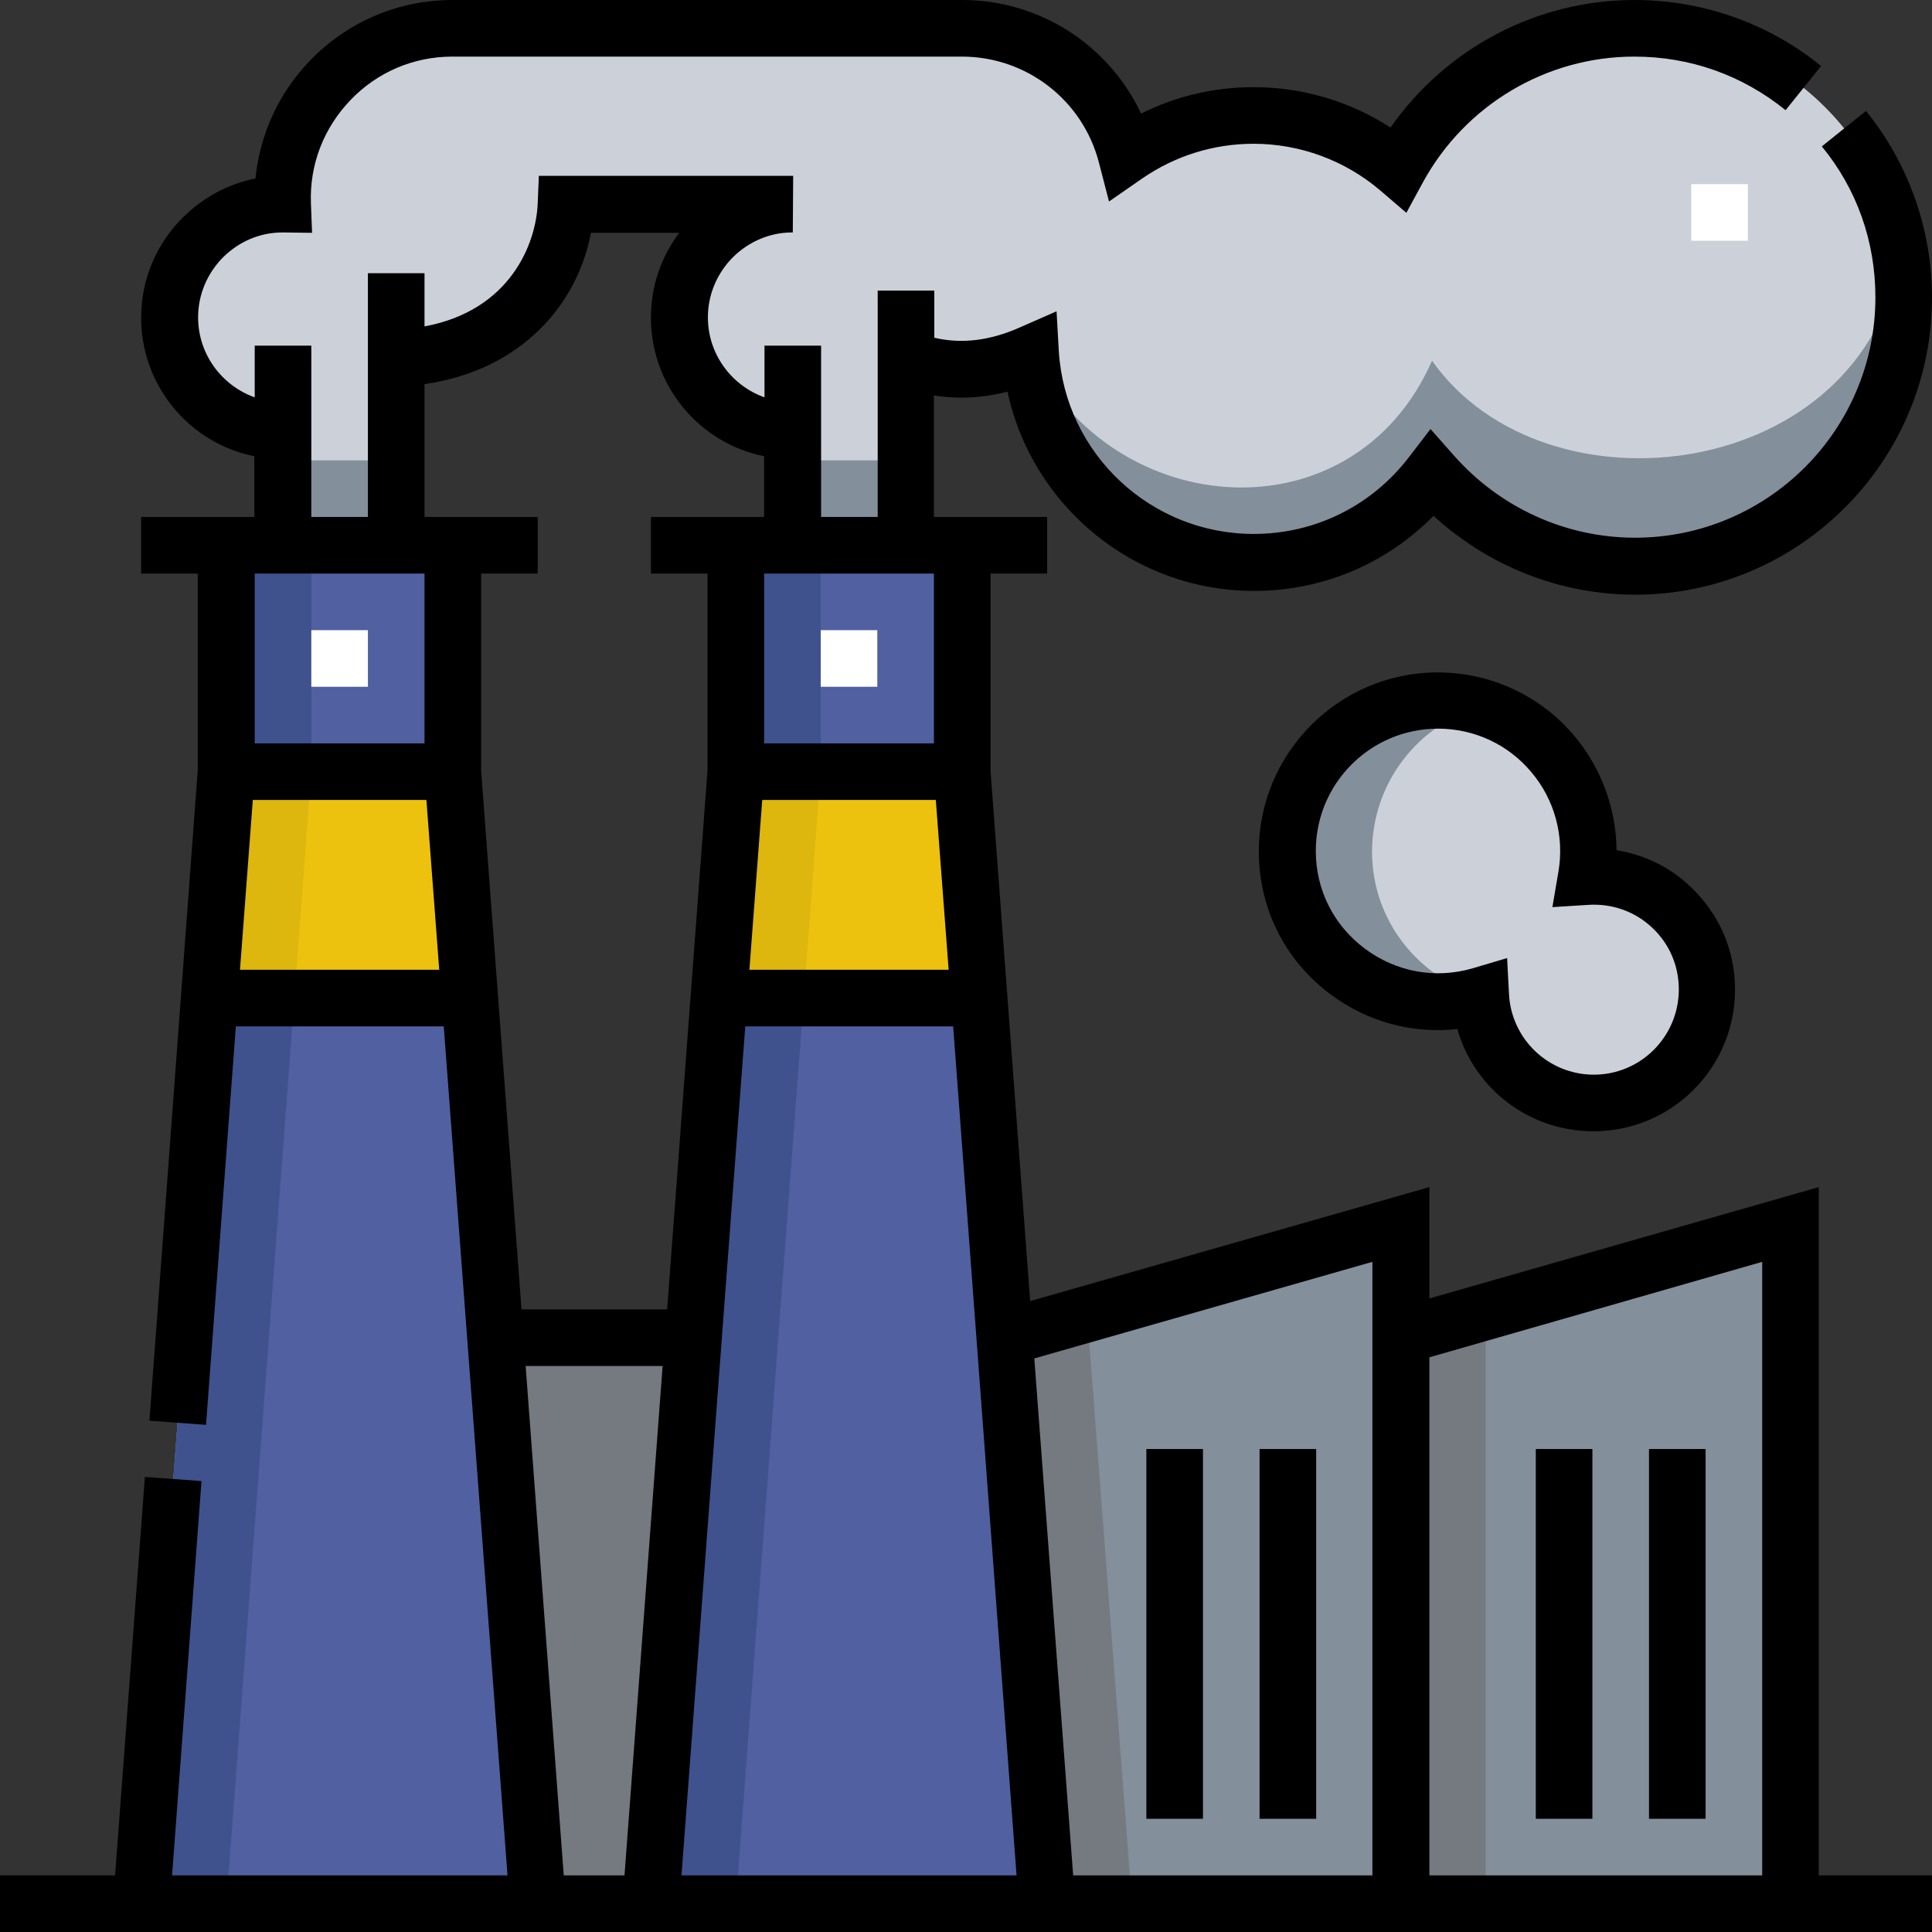
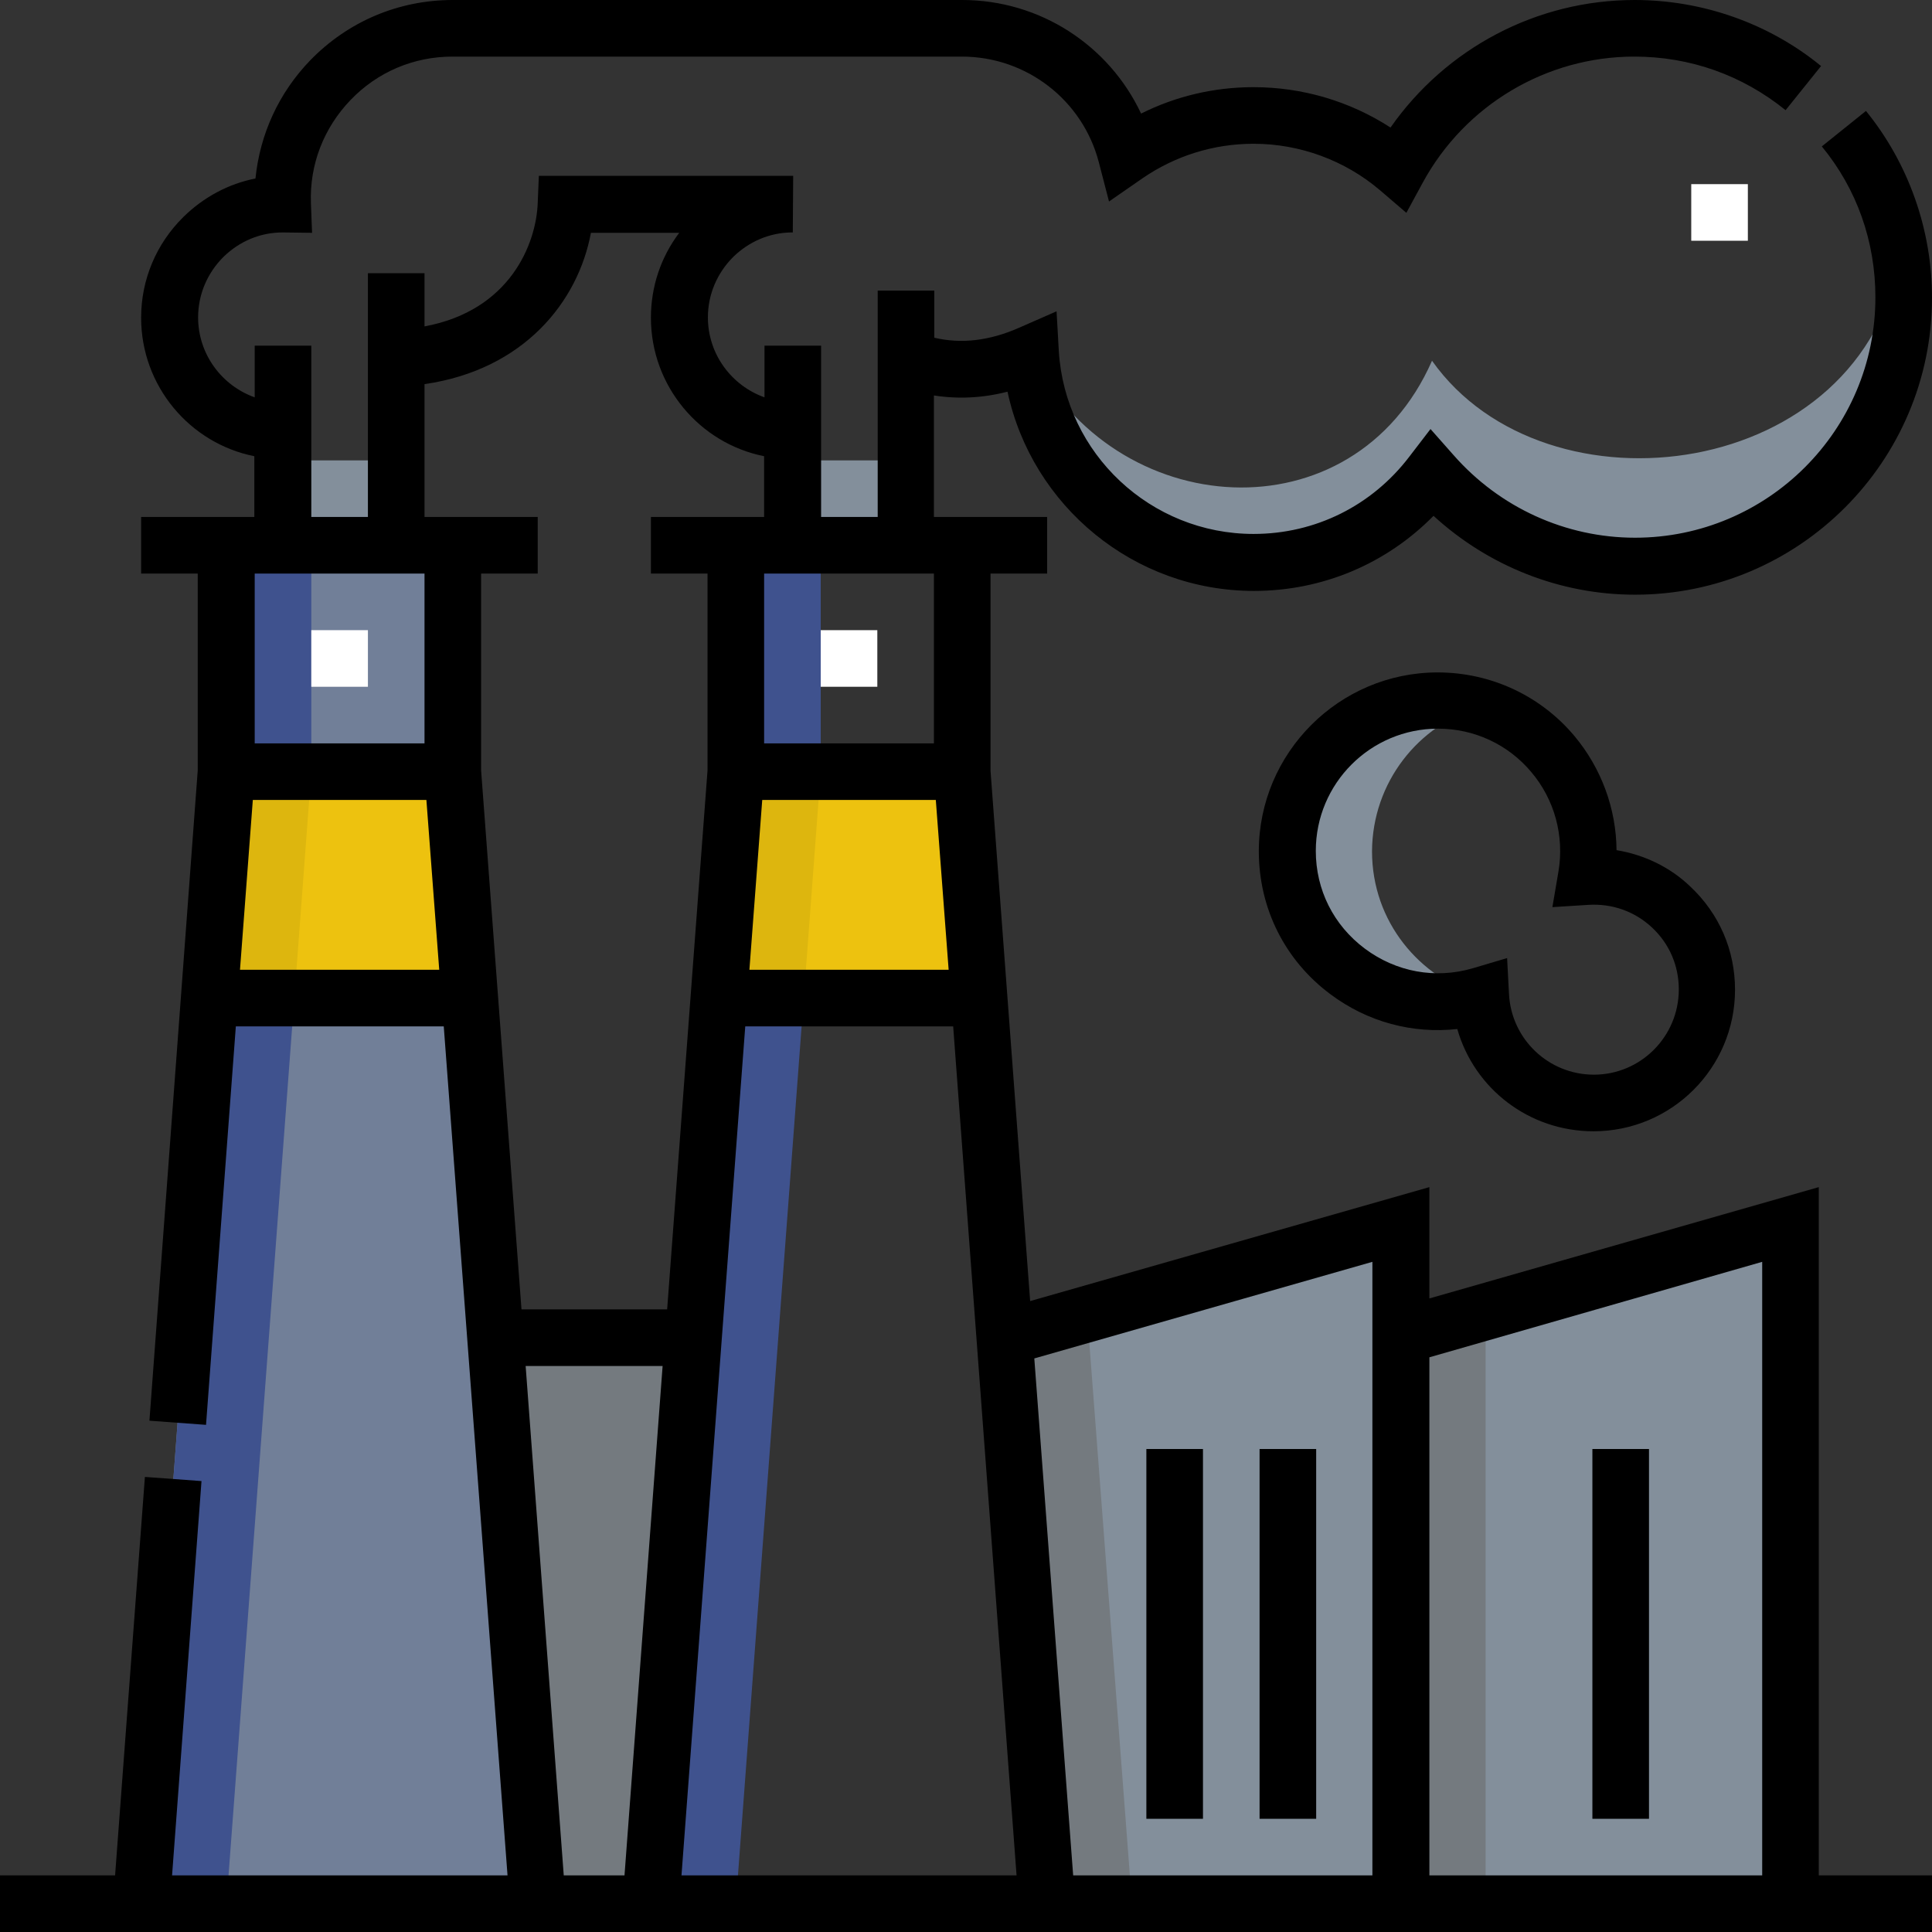
<svg xmlns="http://www.w3.org/2000/svg" version="1.1" id="Capa_1" x="0px" y="0px" viewBox="0 0 512 512" style="enable-background:new 0 0 512 512;" xml:space="preserve">
  <rect x="0" y="0" width="512" height="512" fill="#333333" stroke="none" />
  <style type="text/css">
	.st0{fill-rule:evenodd;clip-rule:evenodd;fill:#CCD1D9;}
	.st1{fill-rule:evenodd;clip-rule:evenodd;fill:#717F98;}
	.st2{fill-rule:evenodd;clip-rule:evenodd;fill:#747A7F;}
	.st3{fill-rule:evenodd;clip-rule:evenodd;fill:#838F9B;}
	.st4{fill-rule:evenodd;clip-rule:evenodd;fill:#5060A0;}
	.st5{fill-rule:evenodd;clip-rule:evenodd;fill:#EDC20F;}
	.st6{fill-rule:evenodd;clip-rule:evenodd;fill:#DDB60E;}
	.st7{fill-rule:evenodd;clip-rule:evenodd;fill:#3F528E;}
	.st8{fill:#FFFFFF;}
</style>
-   <path class="st0" d="M105,94.9c33.2-1.4,44.4-25.5,45-40.8h59.6c-16.3,0.1-29.5,13.7-29.5,30c0,16.6,13.4,30,30,30v30.4h30V94.9  c11.1,4.5,22.2,3.6,33.2-1.3c2,30.9,27.7,55.4,59.1,55.4c19.3,0,36.4-9.2,47.2-23.5c13.1,15,32.3,24.4,53.7,24.4  c39.3,0,71.2-31.9,71.2-71.2S472.6,7.5,433.2,7.5c-27,0-50.5,15-62.6,37.2c-10.3-8.8-23.7-14.1-38.4-14.1  c-12.5,0-24.2,3.9-33.7,10.6c-5-19.3-22.6-33.6-43.5-33.6H120c-25.5,0-45.9,21.2-45,46.6c-16.5-0.1-30,13.6-30,30  c0,16.6,13.4,30,30,30v30.4h30L105,94.9z M422.4,292.3c16.6,0,30-13.4,30-30c0-17.4-14.7-31.1-32.1-30c4.1-24.3-14.5-46.6-39.3-46.6  c-22,0-39.9,17.9-39.9,39.9c0,26.8,25.9,45.8,51.2,38.2C393.2,279.7,406.3,292.3,422.4,292.3L422.4,292.3z" />
  <path class="st1" d="M55.5,264.5h69l-4.5-60H60L55.5,264.5z" />
  <path class="st1" d="M37.5,504.5h105l-18-240h-69L37.5,504.5z M60,204.5h60v-60H60V204.5z" />
  <path class="st2" d="M142.5,504.5h30l11.2-150h-52.5L142.5,504.5z" />
  <path class="st3" d="M277.5,504.5h197v-180L371.2,354v-29.5l-105,30L277.5,504.5z" />
  <path class="st1" d="M55.5,264.5H78l4.5-60H60L55.5,264.5z" />
-   <path class="st1" d="M37.5,504.5H60l18-240H55.5L37.5,504.5z M60,204.5h22.5v-60H60V204.5z" />
-   <path class="st4" d="M37.5,504.5h105l-18-240h-69L37.5,504.5z M172.5,504.5h105l-18-240h-69L172.5,504.5z M195,204.5h60v-60h-60  V204.5z M60,204.5h60v-60H60V204.5z" />
  <path class="st5" d="M190.5,264.5h69l-4.5-60h-60L190.5,264.5z M55.5,264.5h69l-4.5-60H60L55.5,264.5z" />
  <path class="st6" d="M55.5,264.5H78l4.5-60H60L55.5,264.5z M190.5,264.5H213l4.5-60H195L190.5,264.5z" />
  <path class="st7" d="M37.5,504.5H60l18-240H55.5L37.5,504.5z M172.5,504.5H195l18-240h-22.5L172.5,504.5z M195,204.5h22.5v-60H195  V204.5z M60,204.5h22.5v-60H60V204.5z" />
  <path class="st2" d="M277.5,504.5H300l-11.9-156.3l-21.9,6.3L277.5,504.5z M371.2,504.5h22.5V347.6l-22.5,6.4V504.5z" />
  <path class="st3" d="M210,122v22.5h30V122L210,122z M392.3,187.3c-25.3-7.4-51.2,11.5-51.2,38.3c0,26.8,25.9,45.7,51.2,38.3  c-16.1-4.8-28.7-19.6-28.7-38.3C363.7,207.4,375.8,192.1,392.3,187.3L392.3,187.3z M273.2,93.7c2,30.9,27.7,55.4,59.1,55.4  c19.3,0,36.4-9.2,47.2-23.5c13.1,15,32.3,24.4,53.7,24.4c44,0,77.2-39.4,70.4-82.5c-9.5,60-93.9,70.8-124.1,28.1  C358.7,142.9,295.2,138.4,273.2,93.7z M75,144.5h30V122H75V144.5z" />
  <path class="st8" d="M232.5,182h-15v-15h15V182z M97.5,182h-15v-15h15V182z M463.2,63.8h-15v-15h15V63.8z" />
  <path d="M482,497V314.6l-103.2,29.5v-29.5L273,344.8l-10.5-140.5V152h15v-15h-30v-32.2c6.4,1,12.9,0.7,19.5-1  c6.5,30.3,33.5,52.8,65.3,52.8c18.2,0,35.1-7.2,47.6-19.9c14.5,13.3,33.5,20.9,53.4,20.9c43.4,0,78.7-35.3,78.7-78.7  c0-18-6.2-35.6-17.5-49.5l-11.7,9.4C492.1,50.1,497,64,497,78.8c0,35.2-28.6,63.7-63.7,63.7c-18.4,0-35.9-8-48.1-21.9l-6.1-6.9  l-5.6,7.3c-9.9,13-24.9,20.5-41.3,20.5c-27.2,0-49.9-21.2-51.6-48.4L280,82.5l-9.8,4.3c-7.9,3.5-15.4,4.4-22.6,2.7V77h-15v60h-15  V91.6h-15v13.7c-8.7-3.1-15-11.4-15-21.2c0-6,2.4-11.7,6.7-16c4.2-4.1,9.6-6.4,15.3-6.5h0.5l0.1-15c-0.2,0-0.4,0-0.6,0h-66.8  l-0.3,7.2c-0.4,10.8-7.3,28.5-30,32.7V72.4h-15V137h-15V91.6h-15v13.7c-8.7-3.1-15-11.4-15-21.2c0-6,2.4-11.7,6.7-16  c4.3-4.2,9.8-6.5,15.7-6.5l7.8,0.1l-0.3-7.8c-0.4-10.3,3.4-20,10.5-27.4c7.1-7.4,16.7-11.5,27-11.5h135c17.1,0,32,11.5,36.3,28  l2.7,10.4l8.8-6.1c8.7-6,18.9-9.2,29.5-9.2c12.3,0,24.2,4.4,33.5,12.3l7,6l4.4-8.1c11.2-20.5,32.7-33.3,56-33.3  c14.8,0,28.6,4.9,40.1,14.2l9.4-11.7C468.8,6.2,451.2,0,433.2,0c-26,0-50,12.8-64.7,33.8c-10.8-7-23.4-10.7-36.3-10.7  c-10.5,0-20.6,2.4-29.8,7C293.9,12,275.6,0,255,0H120c-14.4,0-27.8,5.7-37.8,16c-8.3,8.6-13.3,19.5-14.5,31.3  c-7.1,1.4-13.7,4.9-19.1,10.2c-7.2,7.1-11.2,16.6-11.2,26.7c0,18.1,12.9,33.3,30,36.7V137h-30v15h15v52.2L39.6,376.5l15,1.1  L62.5,272h55.1l16.9,225H45.6l7.8-104.5l-15-1.1L30.5,497H0v15h512v-15L482,497z M467,334.4V497h-88.2V359.7L467,334.4z   M363.7,334.4V497h-79.3l-10.3-137L363.7,334.4z M269.4,497h-88.8l16.9-225h55.1L269.4,497z M202.5,152h45v45h-45V152z M202,212H248  l3.4,45h-52.8L202,212z M112.5,152v45h-45v-45H112.5z M63.6,257l3.4-45H113l3.4,45H63.6z M112.5,137v-35.2  c26.3-3.8,40.7-21.8,44.1-40.1H180c-4.9,6.5-7.5,14.3-7.5,22.5c0,18.1,12.9,33.3,30,36.7V137h-30v15h15v52.2L176.8,347h-38.6  l-10.7-142.8V152h15v-15L112.5,137L112.5,137z M139.3,362h36.3l-10.1,135h-16.1L139.3,362z" />
  <path d="M428.4,225.3c-0.1-11-4-21.7-11.2-30.3c-9-10.7-22.2-16.8-36.2-16.8c-26.1,0-47.4,21.3-47.4,47.4c0,15.1,6.9,28.9,19,37.9  c9.9,7.4,21.8,10.5,33.6,9.2c4.5,15.8,19,27.1,36.1,27.1c20.7,0,37.5-16.8,37.5-37.5c0-10.5-4.2-20.2-11.9-27.4  C442.6,229.8,435.7,226.5,428.4,225.3z M422.4,284.8c-12,0-21.9-9.4-22.5-21.4l-0.5-9.5l-9.1,2.7c-9.9,2.9-20.3,1-28.6-5.2  c-8.3-6.2-13-15.6-13-25.9c0-17.9,14.5-32.4,32.4-32.4c9.6,0,18.6,4.2,24.7,11.5c6.2,7.3,8.8,17,7.2,26.4l-1.6,9.4l9.5-0.6  c6.3-0.4,12.3,1.7,16.9,6c4.6,4.3,7.1,10.1,7.1,16.4C444.9,274.7,434.8,284.8,422.4,284.8L422.4,284.8z" />
-   <path d="M407,384h15v98h-15V384z" />
-   <path d="M437,384h15v98h-15V384z" />
+   <path d="M437,384v98h-15V384z" />
  <path d="M303.8,384h15v98h-15V384z" />
  <path d="M333.8,384h15v98h-15V384z" />
</svg>